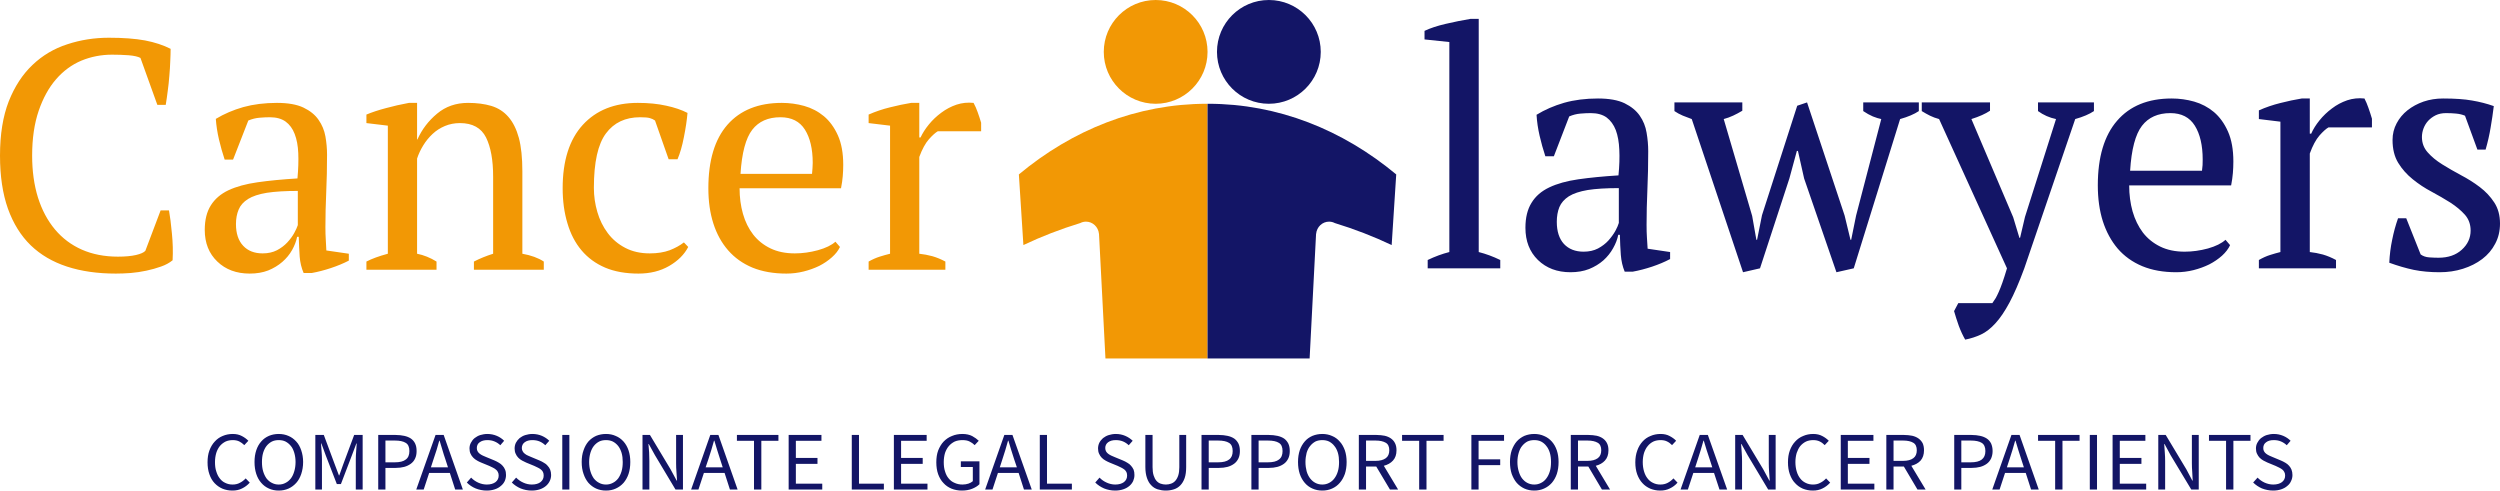
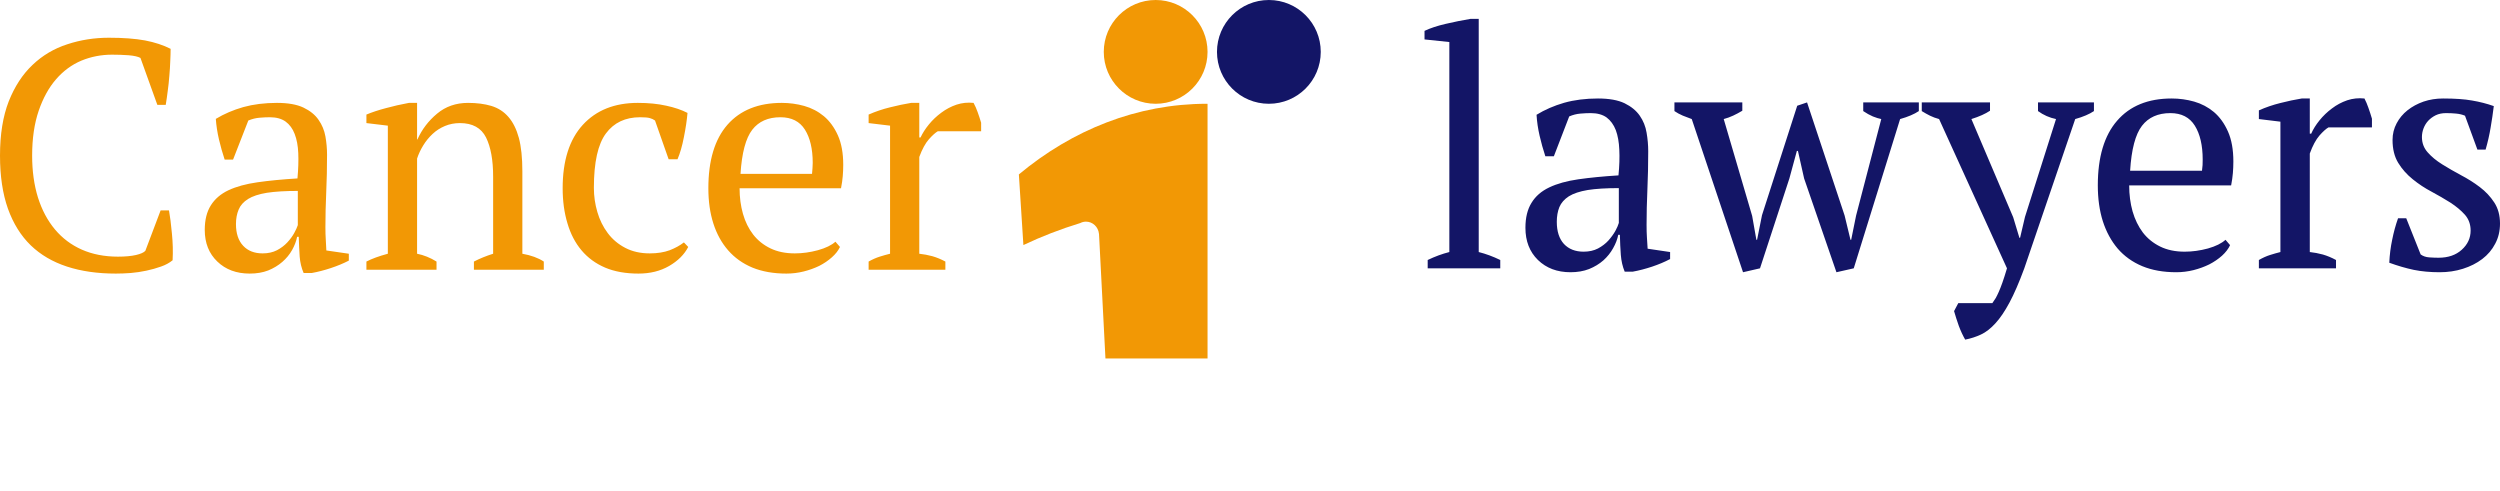
<svg xmlns="http://www.w3.org/2000/svg" width="265" height="52" viewBox="0 0 265 52" fill="none">
  <path d="M15.407 26.587L17.025 22.305H17.914C18.029 22.948 18.132 23.761 18.222 24.743C18.321 25.716 18.346 26.665 18.296 27.589C17.951 27.87 17.539 28.092 17.062 28.257C16.576 28.431 16.062 28.575 15.518 28.691C14.983 28.806 14.432 28.889 13.864 28.938C13.305 28.979 12.774 29 12.272 29C10.337 29 8.613 28.753 7.099 28.257C5.584 27.762 4.305 27.012 3.259 26.005C2.214 24.99 1.407 23.695 0.84 22.119C0.28 20.535 0 18.662 0 16.5C0 14.248 0.309 12.329 0.926 10.745C1.551 9.169 2.391 7.882 3.444 6.884C4.498 5.877 5.728 5.147 7.136 4.693C8.535 4.231 10.004 4 11.543 4C13.058 4 14.333 4.095 15.37 4.285C16.399 4.483 17.305 4.78 18.086 5.176C18.086 5.539 18.074 5.968 18.049 6.463C18.033 6.958 18 7.482 17.951 8.035C17.91 8.587 17.852 9.128 17.778 9.656C17.712 10.192 17.642 10.679 17.568 11.116H16.679L14.889 6.141C14.634 6.001 14.214 5.906 13.63 5.856C13.045 5.815 12.465 5.795 11.889 5.795C10.737 5.795 9.65 6.005 8.63 6.426C7.609 6.855 6.712 7.515 5.938 8.406C5.173 9.289 4.56 10.403 4.099 11.748C3.638 13.101 3.407 14.685 3.407 16.5C3.407 18.134 3.613 19.615 4.025 20.943C4.444 22.263 5.045 23.389 5.827 24.322C6.609 25.254 7.56 25.968 8.679 26.463C9.807 26.958 11.082 27.205 12.506 27.205C13.263 27.205 13.897 27.148 14.407 27.032C14.909 26.917 15.243 26.768 15.407 26.587ZM34.494 24.062C34.494 24.573 34.506 25.011 34.531 25.374C34.547 25.745 34.568 26.137 34.593 26.549L36.975 26.896V27.626C36.399 27.923 35.761 28.187 35.062 28.418C34.362 28.649 33.691 28.823 33.049 28.938H32.185C31.955 28.41 31.815 27.828 31.765 27.193C31.724 26.558 31.691 25.861 31.667 25.102H31.494C31.403 25.564 31.226 26.03 30.963 26.5C30.7 26.97 30.354 27.391 29.926 27.762C29.498 28.134 29 28.435 28.432 28.666C27.856 28.889 27.202 29 26.469 29C25.062 29 23.918 28.575 23.037 27.725C22.148 26.875 21.704 25.757 21.704 24.371C21.704 23.315 21.918 22.449 22.346 21.772C22.774 21.087 23.399 20.551 24.222 20.163C25.053 19.776 26.078 19.495 27.296 19.322C28.506 19.148 29.918 19.012 31.531 18.913C31.621 17.923 31.65 17.032 31.617 16.24C31.584 15.448 31.457 14.767 31.235 14.198C31.021 13.637 30.7 13.2 30.272 12.886C29.844 12.581 29.288 12.428 28.605 12.428C28.276 12.428 27.914 12.445 27.518 12.478C27.115 12.511 26.716 12.61 26.321 12.775L24.704 16.921H23.815C23.584 16.228 23.383 15.514 23.21 14.78C23.037 14.037 22.926 13.311 22.877 12.601C23.749 12.073 24.72 11.657 25.79 11.351C26.86 11.055 28.049 10.906 29.358 10.906C30.527 10.906 31.461 11.071 32.16 11.401C32.868 11.739 33.403 12.172 33.765 12.7C34.136 13.229 34.379 13.814 34.494 14.458C34.609 15.11 34.667 15.757 34.667 16.401C34.667 17.779 34.638 19.107 34.58 20.386C34.523 21.665 34.494 22.89 34.494 24.062ZM27.84 26.859C28.416 26.859 28.922 26.747 29.358 26.525C29.794 26.294 30.16 26.017 30.457 25.695C30.761 25.366 31.004 25.035 31.185 24.705C31.366 24.375 31.494 24.095 31.568 23.864V20.238C30.235 20.238 29.14 20.304 28.284 20.436C27.436 20.576 26.774 20.795 26.296 21.092C25.811 21.397 25.477 21.772 25.296 22.218C25.107 22.663 25.012 23.175 25.012 23.753C25.012 24.743 25.267 25.51 25.778 26.055C26.28 26.591 26.967 26.859 27.84 26.859ZM57.642 27.725V28.592H50.235V27.725C50.86 27.404 51.539 27.127 52.272 26.896V18.715C52.272 16.966 52.021 15.584 51.519 14.569C51.008 13.555 50.086 13.047 48.753 13.047C48.185 13.047 47.654 13.15 47.16 13.356C46.667 13.563 46.23 13.843 45.852 14.198C45.465 14.561 45.136 14.965 44.864 15.411C44.584 15.865 44.366 16.331 44.21 16.809V26.896C44.918 27.036 45.605 27.313 46.272 27.725V28.592H38.84V27.725C39.407 27.428 40.165 27.152 41.111 26.896V13.319L38.84 13.047V12.144C39.432 11.896 40.119 11.669 40.901 11.463C41.683 11.248 42.498 11.063 43.346 10.906H44.21V14.78H44.247C44.724 13.715 45.42 12.804 46.333 12.045C47.239 11.286 48.333 10.906 49.617 10.906C50.539 10.906 51.362 11.013 52.086 11.228C52.811 11.45 53.411 11.838 53.889 12.391C54.374 12.944 54.745 13.687 55 14.619C55.247 15.551 55.37 16.731 55.37 18.158V26.896C56.292 27.061 57.049 27.337 57.642 27.725ZM72.494 25.695L72.951 26.178C72.539 26.979 71.864 27.651 70.926 28.195C69.996 28.732 68.914 29 67.679 29C66.321 29 65.144 28.79 64.148 28.369C63.144 27.94 62.309 27.329 61.642 26.537C60.975 25.745 60.477 24.788 60.148 23.666C59.811 22.552 59.642 21.314 59.642 19.953C59.642 17.032 60.354 14.792 61.778 13.233C63.202 11.681 65.144 10.906 67.605 10.906C68.733 10.906 69.737 11.005 70.617 11.203C71.506 11.393 72.259 11.649 72.876 11.97C72.811 12.738 72.683 13.592 72.494 14.532C72.313 15.473 72.086 16.257 71.815 16.884H70.876L69.432 12.775C69.276 12.659 69.091 12.573 68.876 12.515C68.671 12.457 68.329 12.428 67.852 12.428C66.288 12.428 65.082 12.998 64.235 14.136C63.379 15.275 62.951 17.201 62.951 19.916C62.951 20.79 63.074 21.644 63.321 22.478C63.56 23.303 63.926 24.045 64.42 24.705C64.914 25.366 65.535 25.889 66.284 26.277C67.025 26.665 67.889 26.859 68.876 26.859C69.683 26.859 70.387 26.747 70.988 26.525C71.58 26.294 72.082 26.017 72.494 25.695ZM88.555 25.621L89.037 26.178C88.856 26.566 88.568 26.933 88.173 27.28C87.786 27.626 87.342 27.927 86.84 28.183C86.329 28.431 85.778 28.629 85.185 28.777C84.584 28.926 83.975 29 83.358 29C82 29 80.802 28.79 79.765 28.369C78.737 27.94 77.876 27.329 77.185 26.537C76.494 25.745 75.971 24.796 75.617 23.691C75.263 22.585 75.086 21.339 75.086 19.953C75.086 17.007 75.761 14.763 77.111 13.22C78.469 11.677 80.391 10.906 82.876 10.906C83.675 10.906 84.465 11.013 85.247 11.228C86.029 11.45 86.724 11.813 87.333 12.317C87.942 12.828 88.436 13.505 88.815 14.347C89.193 15.188 89.383 16.228 89.383 17.465C89.383 17.861 89.366 18.262 89.333 18.666C89.3 19.062 89.239 19.491 89.148 19.953H78.395C78.395 20.918 78.514 21.822 78.753 22.663C78.992 23.505 79.354 24.239 79.84 24.866C80.325 25.485 80.934 25.972 81.667 26.327C82.399 26.681 83.259 26.859 84.247 26.859C85.053 26.859 85.868 26.747 86.691 26.525C87.523 26.294 88.144 25.993 88.555 25.621ZM82.728 12.428C81.42 12.428 80.424 12.87 79.741 13.752C79.049 14.644 78.634 16.203 78.494 18.431H86.074C86.099 18.224 86.115 18.026 86.124 17.837C86.14 17.639 86.148 17.449 86.148 17.267C86.148 15.79 85.872 14.615 85.321 13.74C84.769 12.866 83.905 12.428 82.728 12.428ZM104 13.913H99.407C99.16 14.054 98.848 14.334 98.469 14.755C98.091 15.184 97.749 15.811 97.444 16.636V26.896C97.905 26.945 98.366 27.032 98.827 27.156C99.288 27.288 99.749 27.478 100.21 27.725V28.592H92.074V27.725C92.486 27.494 92.876 27.321 93.247 27.205C93.609 27.09 93.975 26.987 94.346 26.896V13.319L92.074 13.047V12.144C92.807 11.822 93.564 11.566 94.346 11.376C95.128 11.178 95.872 11.021 96.58 10.906H97.444V14.569H97.58C97.794 14.107 98.091 13.645 98.469 13.183C98.848 12.721 99.284 12.309 99.778 11.945C100.272 11.574 100.811 11.29 101.395 11.092C101.979 10.902 102.58 10.84 103.198 10.906C103.362 11.203 103.506 11.529 103.63 11.884C103.761 12.247 103.885 12.622 104 13.01V13.913Z" fill="#F29805" />
  <path d="M127.929 11C120.526 11 113.662 13.769 108 18.49L108.48 25.976C110.413 25.058 112.428 24.282 114.503 23.645C114.689 23.55 114.893 23.494 115.113 23.494C115.834 23.494 116.42 24.06 116.49 24.785H116.495L117.178 38H128V11.002C127.976 11.002 127.952 11 127.929 11Z" fill="#F29805" />
-   <path d="M128.071 11C135.471 11 142.335 13.769 148 18.49L147.517 25.976C145.586 25.058 143.57 24.282 141.493 23.645C141.309 23.55 141.103 23.494 140.883 23.494C140.164 23.494 139.577 24.06 139.509 24.785H139.503L138.82 38H128V11.002C128.023 11.002 128.047 11 128.071 11Z" fill="#131566" />
  <path d="M128 5.5C128 8.537 125.537 11 122.5 11C119.464 11 117 8.537 117 5.5C117.001 2.462 119.464 0 122.5 0C125.537 0 128 2.462 128 5.5Z" fill="#F29805" />
  <path d="M140 5.5C140 8.537 137.538 11 134.5 11C131.462 11 129 8.537 129 5.5C129 2.462 131.462 0 134.5 0C137.538 0 140 2.462 140 5.5Z" fill="#131566" />
  <path d="M159.028 27.56V28.442H151.335V27.56C152.104 27.19 152.869 26.909 153.63 26.716V4.456L151 4.179V3.272C151.596 2.987 152.344 2.739 153.246 2.529C154.147 2.319 155.024 2.143 155.876 2H156.745V26.716C157.506 26.909 158.267 27.19 159.028 27.56ZM174.537 23.831C174.537 24.352 174.549 24.797 174.574 25.166C174.599 25.544 174.624 25.943 174.649 26.363L177.031 26.716V27.459C176.46 27.761 175.823 28.03 175.12 28.265C174.409 28.5 173.731 28.677 173.085 28.794H172.217C171.993 28.257 171.857 27.665 171.807 27.018C171.758 26.372 171.725 25.662 171.708 24.889H171.534C171.443 25.36 171.261 25.834 170.988 26.313C170.724 26.791 170.38 27.22 169.959 27.598C169.529 27.976 169.024 28.282 168.445 28.517C167.866 28.744 167.208 28.857 166.472 28.857C165.066 28.857 163.916 28.425 163.023 27.56C162.138 26.695 161.695 25.557 161.695 24.146C161.695 23.071 161.91 22.189 162.34 21.501C162.762 20.803 163.391 20.258 164.226 19.863C165.054 19.468 166.079 19.183 167.303 19.006C168.528 18.83 169.946 18.691 171.559 18.591C171.658 17.583 171.687 16.676 171.646 15.87C171.613 15.063 171.489 14.37 171.274 13.791C171.05 13.22 170.728 12.775 170.306 12.456C169.876 12.145 169.313 11.99 168.619 11.99C168.296 11.99 167.932 12.006 167.527 12.04C167.121 12.074 166.724 12.174 166.336 12.342L164.71 16.562H163.805C163.573 15.857 163.37 15.13 163.197 14.383C163.023 13.627 162.915 12.888 162.874 12.166C163.751 11.629 164.727 11.204 165.802 10.894C166.877 10.591 168.073 10.44 169.388 10.44C170.562 10.44 171.501 10.608 172.204 10.944C172.907 11.288 173.445 11.729 173.817 12.267C174.19 12.804 174.429 13.4 174.537 14.056C174.653 14.719 174.711 15.378 174.711 16.033C174.711 17.436 174.682 18.788 174.624 20.09C174.566 21.391 174.537 22.639 174.537 23.831ZM167.862 26.678C168.441 26.678 168.95 26.565 169.388 26.338C169.826 26.103 170.194 25.821 170.492 25.494C170.79 25.158 171.034 24.822 171.224 24.486C171.406 24.15 171.53 23.865 171.596 23.63V19.939C170.256 19.939 169.16 20.006 168.308 20.14C167.456 20.283 166.786 20.505 166.298 20.808C165.819 21.118 165.484 21.501 165.293 21.954C165.111 22.408 165.02 22.928 165.02 23.516C165.02 24.524 165.273 25.305 165.777 25.859C166.29 26.405 166.985 26.678 167.862 26.678ZM186.56 28.442L184.761 28.857L179.326 12.62C179.004 12.502 178.685 12.38 178.371 12.254C178.057 12.12 177.763 11.96 177.49 11.775V10.856H184.686V11.738C184.364 11.931 184.041 12.103 183.719 12.254C183.396 12.405 183.061 12.527 182.714 12.62L185.729 22.886L186.175 25.418H186.25L186.771 22.811L190.505 11.209L191.548 10.856L195.53 22.849L196.151 25.418H196.225L196.746 22.849L199.414 12.62C199.158 12.569 198.86 12.477 198.521 12.342C198.19 12.2 197.851 12.011 197.503 11.775V10.856H203.397V11.775C202.909 12.103 202.247 12.384 201.412 12.62L196.498 28.442L194.662 28.857L191.237 18.918L190.58 15.996H190.468L189.674 18.918L186.56 28.442ZM212.74 28.442L205.543 12.62C205.196 12.527 204.877 12.409 204.588 12.267C204.298 12.124 204.005 11.96 203.707 11.775V10.856H210.941V11.738C210.453 12.065 209.795 12.359 208.968 12.62L213.397 23.025L214.055 25.204H214.129L214.65 22.987L217.938 12.62C217.244 12.477 216.607 12.195 216.028 11.775V10.856H221.958V11.775C221.47 12.103 220.809 12.384 219.973 12.62L214.576 28.442C214.022 29.945 213.497 31.159 213 32.082C212.504 33.006 212.008 33.737 211.511 34.274C211.015 34.82 210.506 35.215 209.985 35.458C209.464 35.702 208.906 35.882 208.31 36C208.054 35.555 207.826 35.064 207.628 34.526C207.438 33.989 207.272 33.472 207.131 32.977L207.578 32.133H211.189C211.321 31.948 211.441 31.767 211.549 31.591C211.648 31.415 211.755 31.196 211.871 30.936C211.987 30.676 212.115 30.348 212.256 29.953C212.396 29.559 212.558 29.055 212.74 28.442ZM235.904 25.418L236.388 25.985C236.206 26.38 235.921 26.754 235.532 27.106C235.135 27.459 234.684 27.766 234.18 28.026C233.667 28.278 233.113 28.479 232.517 28.631C231.913 28.782 231.301 28.857 230.681 28.857C229.316 28.857 228.117 28.643 227.083 28.215C226.04 27.778 225.172 27.157 224.477 26.351C223.791 25.544 223.265 24.578 222.901 23.453C222.546 22.328 222.368 21.06 222.368 19.649C222.368 16.651 223.05 14.366 224.415 12.796C225.772 11.225 227.699 10.44 230.197 10.44C231.008 10.44 231.802 10.549 232.579 10.768C233.365 10.994 234.064 11.364 234.676 11.876C235.288 12.397 235.785 13.086 236.165 13.942C236.546 14.799 236.736 15.857 236.736 17.117C236.736 17.52 236.719 17.927 236.686 18.339C236.653 18.742 236.591 19.178 236.5 19.649H225.693C225.693 20.631 225.813 21.551 226.053 22.408C226.301 23.264 226.665 24.012 227.145 24.65C227.633 25.28 228.245 25.775 228.981 26.136C229.717 26.497 230.582 26.678 231.574 26.678C232.385 26.678 233.208 26.565 234.043 26.338C234.87 26.103 235.491 25.796 235.904 25.418ZM230.061 11.99C228.745 11.99 227.74 12.439 227.046 13.338C226.351 14.245 225.933 15.832 225.792 18.099H233.411C233.435 17.889 233.456 17.688 233.473 17.495C233.481 17.293 233.485 17.1 233.485 16.915C233.485 15.412 233.208 14.215 232.654 13.325C232.099 12.435 231.235 11.99 230.061 11.99ZM251.426 13.501H246.823C246.567 13.644 246.248 13.93 245.868 14.358C245.487 14.795 245.144 15.433 244.838 16.273V26.716C245.301 26.766 245.764 26.854 246.227 26.98C246.691 27.115 247.154 27.308 247.617 27.56V28.442H239.441V27.56C239.854 27.325 240.247 27.148 240.619 27.031C240.992 26.913 241.36 26.808 241.724 26.716V12.897L239.441 12.62V11.7C240.177 11.372 240.938 11.112 241.724 10.919C242.509 10.717 243.262 10.558 243.982 10.44H244.838V14.169H244.987C245.194 13.699 245.487 13.228 245.868 12.758C246.248 12.288 246.687 11.868 247.183 11.498C247.679 11.12 248.221 10.831 248.808 10.629C249.396 10.436 250.003 10.373 250.632 10.44C250.789 10.742 250.93 11.074 251.054 11.435C251.186 11.805 251.31 12.187 251.426 12.582V13.501ZM261.886 24.436C261.886 23.781 261.683 23.222 261.278 22.76C260.872 22.307 260.36 21.878 259.739 21.475C259.111 21.081 258.445 20.694 257.742 20.316C257.039 19.947 256.377 19.51 255.756 19.006C255.128 18.502 254.611 17.919 254.205 17.255C253.808 16.6 253.61 15.794 253.61 14.837C253.61 14.198 253.755 13.611 254.044 13.073C254.325 12.536 254.71 12.074 255.198 11.687C255.686 11.301 256.253 10.994 256.898 10.768C257.543 10.549 258.234 10.44 258.97 10.44C260.219 10.44 261.241 10.511 262.035 10.654C262.837 10.789 263.606 10.986 264.342 11.246C264.251 11.994 264.14 12.75 264.007 13.514C263.883 14.278 263.705 15.059 263.474 15.857H262.605L261.29 12.267C261.017 12.149 260.707 12.074 260.36 12.04C260.012 12.006 259.652 11.99 259.28 11.99C258.867 11.99 258.503 12.065 258.188 12.216C257.882 12.367 257.618 12.561 257.394 12.796C257.179 13.031 257.014 13.3 256.898 13.602C256.782 13.904 256.724 14.211 256.724 14.522C256.724 15.152 256.927 15.693 257.332 16.147C257.737 16.609 258.25 17.033 258.871 17.419C259.491 17.805 260.153 18.188 260.856 18.565C261.567 18.935 262.233 19.355 262.854 19.825C263.474 20.295 263.987 20.841 264.392 21.463C264.797 22.084 265 22.828 265 23.692C265 24.49 264.83 25.204 264.491 25.834C264.16 26.472 263.701 27.014 263.114 27.459C262.527 27.904 261.844 28.248 261.067 28.492C260.298 28.736 259.475 28.857 258.598 28.857C257.605 28.857 256.691 28.773 255.856 28.605C255.029 28.429 254.164 28.177 253.263 27.85C253.304 27.001 253.407 26.187 253.573 25.406C253.73 24.616 253.937 23.86 254.193 23.138H255.062L256.588 26.968C256.836 27.152 257.142 27.258 257.506 27.283C257.862 27.308 258.188 27.32 258.486 27.32C259.503 27.32 260.322 27.039 260.943 26.477C261.571 25.914 261.886 25.233 261.886 24.436Z" fill="#131566" />
-   <path d="M22 49.006C22 49.468 22.062 49.894 22.197 50.272C22.32 50.639 22.505 50.959 22.739 51.207C22.986 51.468 23.257 51.657 23.578 51.799C23.898 51.929 24.255 52 24.637 52C25.02 52 25.364 51.929 25.66 51.775C25.956 51.633 26.227 51.432 26.474 51.16L26.042 50.71C25.845 50.923 25.636 51.077 25.414 51.183C25.204 51.302 24.945 51.361 24.65 51.361C24.366 51.361 24.108 51.302 23.873 51.183C23.639 51.077 23.454 50.923 23.294 50.71C23.134 50.509 23.011 50.26 22.924 49.965C22.826 49.681 22.789 49.349 22.789 48.982C22.789 48.627 22.838 48.308 22.924 48.012C23.011 47.728 23.146 47.479 23.306 47.278C23.479 47.077 23.676 46.923 23.91 46.805C24.144 46.698 24.403 46.651 24.687 46.651C24.945 46.651 25.167 46.698 25.364 46.793C25.549 46.888 25.734 47.018 25.895 47.183L26.326 46.722C26.141 46.532 25.919 46.367 25.648 46.225C25.364 46.071 25.044 46 24.674 46C24.292 46 23.935 46.071 23.602 46.213C23.282 46.343 22.998 46.544 22.764 46.805C22.518 47.065 22.333 47.385 22.197 47.752C22.062 48.118 22 48.532 22 49.006ZM29.543 52C29.924 52 30.27 51.929 30.59 51.787C30.898 51.645 31.169 51.444 31.404 51.183C31.638 50.923 31.81 50.603 31.933 50.237C32.057 49.858 32.131 49.444 32.131 48.97C32.131 48.521 32.057 48.106 31.933 47.74C31.81 47.373 31.638 47.053 31.404 46.805C31.169 46.544 30.898 46.343 30.59 46.213C30.27 46.071 29.924 46 29.543 46C29.16 46 28.815 46.071 28.507 46.201C28.187 46.343 27.916 46.532 27.694 46.793C27.46 47.053 27.287 47.361 27.164 47.728C27.041 48.095 26.979 48.509 26.979 48.97C26.979 49.444 27.041 49.858 27.164 50.237C27.287 50.603 27.46 50.923 27.694 51.183C27.916 51.444 28.187 51.645 28.507 51.787C28.815 51.929 29.16 52 29.543 52ZM29.543 51.361C29.271 51.361 29.037 51.302 28.815 51.183C28.593 51.077 28.409 50.911 28.248 50.71C28.101 50.497 27.977 50.248 27.891 49.953C27.805 49.669 27.768 49.337 27.768 48.97C27.768 48.615 27.805 48.296 27.891 48C27.977 47.716 28.101 47.468 28.248 47.278C28.409 47.077 28.593 46.923 28.815 46.805C29.037 46.698 29.271 46.651 29.543 46.651C29.814 46.651 30.06 46.698 30.27 46.805C30.491 46.923 30.676 47.077 30.837 47.278C30.997 47.468 31.108 47.716 31.194 48C31.28 48.296 31.329 48.615 31.329 48.97C31.329 49.337 31.28 49.669 31.194 49.953C31.108 50.248 30.997 50.497 30.837 50.71C30.676 50.911 30.491 51.077 30.27 51.183C30.06 51.302 29.814 51.361 29.543 51.361ZM33.425 46.106V51.894H34.127V48.71C34.127 48.45 34.115 48.166 34.09 47.858C34.066 47.538 34.041 47.254 34.029 47.006H34.066L34.534 48.284L35.705 51.314H36.136L37.294 48.284L37.775 47.006H37.812C37.788 47.254 37.775 47.538 37.751 47.858C37.726 48.166 37.714 48.45 37.714 48.71V51.894H38.441V46.106H37.541L36.383 49.219L35.964 50.391H35.926L35.483 49.219L34.324 46.106H33.425ZM40.092 46.106V51.894H40.856V49.598H41.941C42.273 49.598 42.569 49.562 42.84 49.491C43.112 49.42 43.346 49.302 43.543 49.16C43.74 49.018 43.9 48.828 43.999 48.604C44.11 48.379 44.159 48.118 44.159 47.811C44.159 47.491 44.11 47.231 43.999 47.006C43.9 46.793 43.74 46.615 43.555 46.485C43.358 46.355 43.124 46.26 42.853 46.201C42.569 46.142 42.273 46.106 41.941 46.106H40.092ZM41.855 49.006H40.856V46.698H41.855C42.372 46.698 42.754 46.781 43.013 46.947C43.272 47.101 43.395 47.396 43.395 47.811C43.395 48.225 43.272 48.521 43.013 48.71C42.767 48.911 42.372 49.006 41.855 49.006ZM47.487 49.538H45.675L45.959 48.663C46.069 48.331 46.18 48.012 46.279 47.692C46.377 47.373 46.464 47.041 46.562 46.71H46.599C46.698 47.041 46.797 47.373 46.895 47.692C46.981 48.012 47.092 48.331 47.203 48.663L47.487 49.538ZM47.684 50.13L48.251 51.894H49.064L47.031 46.106H46.168L44.122 51.894H44.911L45.49 50.13H47.684ZM49.939 50.627L49.483 51.148C49.742 51.408 50.05 51.621 50.42 51.775C50.777 51.917 51.172 52 51.591 52C51.911 52 52.195 51.953 52.441 51.87C52.7 51.787 52.909 51.669 53.082 51.515C53.267 51.373 53.402 51.195 53.501 50.994C53.587 50.793 53.637 50.58 53.637 50.355C53.637 50.142 53.612 49.953 53.538 49.787C53.476 49.633 53.39 49.491 53.279 49.373C53.168 49.243 53.033 49.136 52.885 49.053C52.737 48.959 52.564 48.876 52.404 48.805L51.541 48.45C51.418 48.402 51.307 48.355 51.184 48.296C51.073 48.248 50.962 48.178 50.864 48.106C50.765 48.035 50.691 47.953 50.629 47.846C50.568 47.752 50.543 47.633 50.543 47.491C50.543 47.231 50.642 47.018 50.851 46.876C51.061 46.722 51.332 46.651 51.665 46.651C51.948 46.651 52.195 46.698 52.416 46.793C52.651 46.888 52.848 47.018 53.033 47.195L53.439 46.722C53.23 46.509 52.971 46.331 52.663 46.201C52.355 46.071 52.022 46 51.665 46C51.394 46 51.135 46.047 50.901 46.118C50.679 46.189 50.481 46.308 50.309 46.438C50.136 46.58 50.013 46.746 49.915 46.935C49.816 47.112 49.767 47.325 49.767 47.538C49.767 47.752 49.804 47.941 49.878 48.095C49.952 48.26 50.05 48.402 50.173 48.521C50.284 48.639 50.42 48.734 50.568 48.817C50.703 48.899 50.851 48.97 50.999 49.03L51.862 49.385C51.997 49.456 52.133 49.515 52.256 49.574C52.38 49.633 52.478 49.704 52.564 49.775C52.663 49.846 52.725 49.929 52.774 50.035C52.836 50.142 52.86 50.26 52.86 50.414C52.86 50.698 52.749 50.923 52.527 51.101C52.306 51.266 51.997 51.361 51.603 51.361C51.283 51.361 50.987 51.29 50.691 51.16C50.408 51.03 50.149 50.852 49.939 50.627ZM54.709 50.627L54.253 51.148C54.512 51.408 54.832 51.621 55.189 51.775C55.547 51.917 55.941 52 56.36 52C56.681 52 56.964 51.953 57.223 51.87C57.469 51.787 57.679 51.669 57.864 51.515C58.036 51.373 58.172 51.195 58.27 50.994C58.369 50.793 58.418 50.58 58.418 50.355C58.418 50.142 58.381 49.953 58.32 49.787C58.258 49.633 58.16 49.491 58.049 49.373C57.95 49.243 57.815 49.136 57.654 49.053C57.506 48.959 57.346 48.876 57.174 48.805L56.323 48.45C56.2 48.402 56.077 48.355 55.966 48.296C55.843 48.248 55.732 48.178 55.645 48.106C55.547 48.035 55.461 47.953 55.411 47.846C55.35 47.752 55.313 47.633 55.313 47.491C55.313 47.231 55.424 47.018 55.621 46.876C55.83 46.722 56.101 46.651 56.434 46.651C56.718 46.651 56.977 46.698 57.198 46.793C57.42 46.888 57.617 47.018 57.802 47.195L58.221 46.722C58.012 46.509 57.741 46.331 57.445 46.201C57.137 46.071 56.804 46 56.434 46C56.163 46 55.917 46.047 55.682 46.118C55.448 46.189 55.251 46.308 55.078 46.438C54.918 46.58 54.783 46.746 54.684 46.935C54.598 47.112 54.549 47.325 54.549 47.538C54.549 47.752 54.586 47.941 54.66 48.095C54.733 48.26 54.82 48.402 54.943 48.521C55.054 48.639 55.189 48.734 55.337 48.817C55.485 48.899 55.633 48.97 55.769 49.03L56.631 49.385C56.767 49.456 56.903 49.515 57.026 49.574C57.149 49.633 57.26 49.704 57.346 49.775C57.432 49.846 57.506 49.929 57.556 50.035C57.605 50.142 57.63 50.26 57.63 50.414C57.63 50.698 57.519 50.923 57.297 51.101C57.087 51.266 56.767 51.361 56.373 51.361C56.065 51.361 55.756 51.29 55.473 51.16C55.177 51.03 54.931 50.852 54.709 50.627ZM59.602 46.106V51.894H60.353V46.106H59.602ZM64.236 52C64.618 52 64.963 51.929 65.271 51.787C65.591 51.645 65.862 51.444 66.097 51.183C66.318 50.923 66.503 50.603 66.626 50.237C66.75 49.858 66.811 49.444 66.811 48.97C66.811 48.521 66.75 48.106 66.626 47.74C66.503 47.373 66.318 47.053 66.097 46.805C65.862 46.544 65.591 46.343 65.271 46.213C64.963 46.071 64.618 46 64.236 46C63.853 46 63.508 46.071 63.188 46.201C62.88 46.343 62.609 46.532 62.374 46.793C62.153 47.053 61.98 47.361 61.857 47.728C61.721 48.095 61.66 48.509 61.66 48.97C61.66 49.444 61.721 49.858 61.857 50.237C61.98 50.603 62.153 50.923 62.374 51.183C62.609 51.444 62.88 51.645 63.188 51.787C63.508 51.929 63.853 52 64.236 52ZM64.236 51.361C63.964 51.361 63.718 51.302 63.508 51.183C63.286 51.077 63.102 50.911 62.941 50.71C62.794 50.497 62.67 50.248 62.584 49.953C62.498 49.669 62.449 49.337 62.449 48.97C62.449 48.615 62.498 48.296 62.584 48C62.67 47.716 62.794 47.468 62.941 47.278C63.102 47.077 63.286 46.923 63.508 46.805C63.718 46.698 63.964 46.651 64.236 46.651C64.507 46.651 64.741 46.698 64.963 46.805C65.184 46.923 65.369 47.077 65.53 47.278C65.677 47.468 65.801 47.716 65.887 48C65.973 48.296 66.01 48.615 66.01 48.97C66.01 49.337 65.973 49.669 65.887 49.953C65.801 50.248 65.677 50.497 65.53 50.71C65.369 50.911 65.184 51.077 64.963 51.183C64.741 51.302 64.507 51.361 64.236 51.361ZM68.105 46.106V51.894H68.832V48.864C68.832 48.568 68.82 48.26 68.808 47.953C68.783 47.657 68.758 47.361 68.734 47.065H68.771L69.424 48.248L71.605 51.894H72.394V46.106H71.667V49.101C71.667 49.408 71.679 49.716 71.704 50.024C71.729 50.343 71.741 50.651 71.766 50.947H71.729L71.076 49.74L68.894 46.106H68.105ZM76.609 49.538H74.797L75.093 48.663C75.192 48.331 75.303 48.012 75.401 47.692C75.5 47.373 75.586 47.041 75.685 46.71H75.722C75.82 47.041 75.919 47.373 76.018 47.692C76.116 48.012 76.215 48.331 76.326 48.663L76.609 49.538ZM76.806 50.13L77.373 51.894H78.187L76.153 46.106H75.29L73.257 51.894H74.033L74.613 50.13H76.806ZM79.924 46.722V51.894H80.701V46.722H82.513V46.106H78.113V46.722H79.924ZM83.597 46.106V51.894H87.159V51.266H84.361V49.172H86.653V48.544H84.361V46.722H87.073V46.106H83.597ZM90.289 46.106V51.894H93.691V51.266H91.053V46.106H90.289ZM94.751 46.106V51.894H98.312V51.266H95.515V49.172H97.807V48.544H95.515V46.722H98.226V46.106H94.751ZM99.249 49.006C99.249 49.468 99.311 49.894 99.446 50.272C99.582 50.639 99.767 50.959 100.013 51.207C100.247 51.468 100.531 51.657 100.863 51.799C101.196 51.929 101.554 52 101.948 52C102.355 52 102.724 51.941 103.045 51.811C103.365 51.681 103.624 51.527 103.821 51.325V48.899H101.849V49.503H103.119V51.006C102.996 51.112 102.835 51.207 102.65 51.266C102.453 51.325 102.256 51.361 102.034 51.361C101.714 51.361 101.43 51.302 101.184 51.183C100.925 51.077 100.728 50.923 100.555 50.71C100.383 50.509 100.26 50.26 100.173 49.965C100.075 49.681 100.038 49.349 100.038 48.982C100.038 48.627 100.087 48.308 100.173 48.012C100.272 47.728 100.407 47.479 100.58 47.278C100.753 47.077 100.962 46.923 101.196 46.805C101.443 46.698 101.726 46.651 102.022 46.651C102.33 46.651 102.589 46.698 102.786 46.805C102.983 46.899 103.156 47.03 103.316 47.183L103.747 46.722C103.562 46.544 103.341 46.379 103.057 46.225C102.786 46.083 102.429 46 102.022 46C101.615 46 101.245 46.071 100.913 46.213C100.568 46.343 100.284 46.544 100.025 46.805C99.779 47.065 99.594 47.385 99.446 47.752C99.311 48.118 99.249 48.532 99.249 49.006ZM107.79 49.538H105.978L106.261 48.663C106.372 48.331 106.471 48.012 106.57 47.692C106.668 47.373 106.767 47.041 106.853 46.71H106.89C106.989 47.041 107.087 47.373 107.186 47.692C107.284 48.012 107.395 48.331 107.494 48.663L107.79 49.538ZM107.975 50.13L108.541 51.894H109.367L107.321 46.106H106.459L104.425 51.894H105.202L105.781 50.13H107.975ZM110.218 46.106V51.894H113.619V51.266H110.982V46.106H110.218ZM116.552 50.627L116.096 51.148C116.355 51.408 116.676 51.621 117.033 51.775C117.39 51.917 117.785 52 118.204 52C118.524 52 118.808 51.953 119.054 51.87C119.313 51.787 119.522 51.669 119.707 51.515C119.88 51.373 120.015 51.195 120.114 50.994C120.2 50.793 120.25 50.58 120.25 50.355C120.25 50.142 120.225 49.953 120.163 49.787C120.089 49.633 120.003 49.491 119.892 49.373C119.781 49.243 119.658 49.136 119.498 49.053C119.35 48.959 119.19 48.876 119.017 48.805L118.154 48.45C118.044 48.402 117.92 48.355 117.797 48.296C117.686 48.248 117.575 48.178 117.477 48.106C117.378 48.035 117.304 47.953 117.242 47.846C117.193 47.752 117.156 47.633 117.156 47.491C117.156 47.231 117.267 47.018 117.464 46.876C117.674 46.722 117.945 46.651 118.278 46.651C118.561 46.651 118.808 46.698 119.042 46.793C119.264 46.888 119.461 47.018 119.646 47.195L120.065 46.722C119.843 46.509 119.584 46.331 119.276 46.201C118.98 46.071 118.635 46 118.278 46C118.007 46 117.748 46.047 117.526 46.118C117.292 46.189 117.095 46.308 116.922 46.438C116.762 46.58 116.626 46.746 116.528 46.935C116.441 47.112 116.392 47.325 116.392 47.538C116.392 47.752 116.429 47.941 116.503 48.095C116.577 48.26 116.663 48.402 116.786 48.521C116.897 48.639 117.033 48.734 117.181 48.817C117.329 48.899 117.464 48.97 117.612 49.03L118.475 49.385C118.61 49.456 118.746 49.515 118.869 49.574C118.993 49.633 119.091 49.704 119.19 49.775C119.276 49.846 119.338 49.929 119.399 50.035C119.449 50.142 119.473 50.26 119.473 50.414C119.473 50.698 119.362 50.923 119.14 51.101C118.919 51.266 118.61 51.361 118.216 51.361C117.908 51.361 117.6 51.29 117.316 51.16C117.021 51.03 116.762 50.852 116.552 50.627ZM121.408 46.106V49.503C121.408 49.965 121.47 50.355 121.581 50.675C121.692 50.994 121.839 51.254 122.037 51.444C122.221 51.645 122.456 51.787 122.714 51.87C122.986 51.953 123.269 52 123.577 52C123.885 52 124.169 51.953 124.428 51.87C124.699 51.787 124.921 51.645 125.118 51.444C125.303 51.254 125.463 50.994 125.574 50.675C125.685 50.355 125.734 49.965 125.734 49.503V46.106H125.007V49.527C125.007 49.87 124.97 50.154 124.896 50.391C124.822 50.627 124.711 50.817 124.588 50.959C124.465 51.101 124.304 51.207 124.132 51.266C123.972 51.325 123.774 51.361 123.577 51.361C123.38 51.361 123.195 51.325 123.023 51.266C122.85 51.207 122.702 51.101 122.579 50.959C122.456 50.817 122.357 50.627 122.283 50.391C122.209 50.154 122.172 49.87 122.172 49.527V46.106H121.408ZM127.361 46.106V51.894H128.125V49.598H129.209C129.542 49.598 129.838 49.562 130.109 49.491C130.38 49.42 130.614 49.302 130.812 49.16C131.009 49.018 131.157 48.828 131.268 48.604C131.378 48.379 131.428 48.118 131.428 47.811C131.428 47.491 131.378 47.231 131.268 47.006C131.157 46.793 131.009 46.615 130.824 46.485C130.627 46.355 130.393 46.26 130.121 46.201C129.838 46.142 129.542 46.106 129.209 46.106H127.361ZM129.111 49.006H128.125V46.698H129.111C129.641 46.698 130.023 46.781 130.282 46.947C130.54 47.101 130.664 47.396 130.664 47.811C130.664 48.225 130.54 48.521 130.282 48.71C130.035 48.911 129.641 49.006 129.111 49.006ZM132.648 46.106V51.894H133.412V49.598H134.497C134.829 49.598 135.125 49.562 135.396 49.491C135.667 49.42 135.902 49.302 136.099 49.16C136.296 49.018 136.444 48.828 136.555 48.604C136.666 48.379 136.715 48.118 136.715 47.811C136.715 47.491 136.666 47.231 136.555 47.006C136.444 46.793 136.296 46.615 136.111 46.485C135.914 46.355 135.68 46.26 135.409 46.201C135.125 46.142 134.829 46.106 134.497 46.106H132.648ZM134.398 49.006H133.412V46.698H134.398C134.928 46.698 135.31 46.781 135.569 46.947C135.828 47.101 135.951 47.396 135.951 47.811C135.951 48.225 135.828 48.521 135.569 48.71C135.322 48.911 134.928 49.006 134.398 49.006ZM140.166 52C140.535 52 140.893 51.929 141.201 51.787C141.521 51.645 141.793 51.444 142.014 51.183C142.249 50.923 142.421 50.603 142.557 50.237C142.68 49.858 142.742 49.444 142.742 48.97C142.742 48.521 142.68 48.106 142.557 47.74C142.421 47.373 142.249 47.053 142.014 46.805C141.793 46.544 141.521 46.343 141.201 46.213C140.893 46.071 140.535 46 140.166 46C139.784 46 139.439 46.071 139.118 46.201C138.798 46.343 138.527 46.532 138.305 46.793C138.083 47.053 137.898 47.361 137.775 47.728C137.652 48.095 137.59 48.509 137.59 48.97C137.59 49.444 137.652 49.858 137.775 50.237C137.898 50.603 138.083 50.923 138.305 51.183C138.527 51.444 138.798 51.645 139.118 51.787C139.439 51.929 139.784 52 140.166 52ZM140.166 51.361C139.895 51.361 139.648 51.302 139.426 51.183C139.217 51.077 139.032 50.911 138.872 50.71C138.711 50.497 138.588 50.248 138.502 49.953C138.428 49.669 138.379 49.337 138.379 48.97C138.379 48.615 138.428 48.296 138.502 48C138.588 47.716 138.711 47.468 138.872 47.278C139.032 47.077 139.217 46.923 139.426 46.805C139.648 46.698 139.895 46.651 140.166 46.651C140.425 46.651 140.671 46.698 140.893 46.805C141.102 46.923 141.3 47.077 141.447 47.278C141.608 47.468 141.731 47.716 141.817 48C141.903 48.296 141.94 48.615 141.94 48.97C141.94 49.337 141.903 49.669 141.817 49.953C141.731 50.248 141.608 50.497 141.447 50.71C141.3 50.911 141.102 51.077 140.893 51.183C140.671 51.302 140.425 51.361 140.166 51.361ZM144.8 48.852V46.698H145.81C146.279 46.698 146.636 46.781 146.895 46.935C147.141 47.077 147.265 47.349 147.265 47.728C147.265 48.106 147.141 48.391 146.895 48.568C146.636 48.757 146.279 48.852 145.81 48.852H144.8ZM147.338 51.894H148.201L146.685 49.373C147.092 49.266 147.412 49.089 147.659 48.817C147.905 48.544 148.029 48.189 148.029 47.728C148.029 47.432 147.979 47.183 147.868 46.97C147.77 46.769 147.622 46.604 147.437 46.473C147.252 46.343 147.03 46.248 146.772 46.189C146.513 46.142 146.229 46.106 145.921 46.106H144.036V51.894H144.8V49.456H145.884L147.338 51.894ZM150.432 46.722V51.894H151.208V46.722H153.02V46.106H148.62V46.722H150.432ZM155.966 46.106V51.894H156.73V49.302H159.022V48.686H156.73V46.722H159.429V46.106H155.966ZM162.633 52C163.003 52 163.36 51.929 163.668 51.787C163.989 51.645 164.26 51.444 164.494 51.183C164.716 50.923 164.901 50.603 165.024 50.237C165.147 49.858 165.209 49.444 165.209 48.97C165.209 48.521 165.147 48.106 165.024 47.74C164.901 47.373 164.716 47.053 164.494 46.805C164.26 46.544 163.989 46.343 163.668 46.213C163.36 46.071 163.003 46 162.633 46C162.251 46 161.906 46.071 161.585 46.201C161.277 46.343 161.006 46.532 160.772 46.793C160.55 47.053 160.378 47.361 160.242 47.728C160.119 48.095 160.057 48.509 160.057 48.97C160.057 49.444 160.119 49.858 160.242 50.237C160.378 50.603 160.55 50.923 160.772 51.183C161.006 51.444 161.277 51.645 161.585 51.787C161.906 51.929 162.251 52 162.633 52ZM162.633 51.361C162.362 51.361 162.115 51.302 161.894 51.183C161.684 51.077 161.499 50.911 161.339 50.71C161.179 50.497 161.068 50.248 160.982 49.953C160.895 49.669 160.846 49.337 160.846 48.97C160.846 48.615 160.895 48.296 160.982 48C161.068 47.716 161.179 47.468 161.339 47.278C161.499 47.077 161.684 46.923 161.894 46.805C162.115 46.698 162.362 46.651 162.633 46.651C162.904 46.651 163.138 46.698 163.36 46.805C163.582 46.923 163.767 47.077 163.915 47.278C164.075 47.468 164.198 47.716 164.284 48C164.371 48.296 164.408 48.615 164.408 48.97C164.408 49.337 164.371 49.669 164.284 49.953C164.198 50.248 164.075 50.497 163.915 50.71C163.767 50.911 163.582 51.077 163.36 51.183C163.138 51.302 162.904 51.361 162.633 51.361ZM167.267 48.852V46.698H168.278C168.746 46.698 169.103 46.781 169.362 46.935C169.609 47.077 169.732 47.349 169.732 47.728C169.732 48.106 169.609 48.391 169.362 48.568C169.103 48.757 168.746 48.852 168.278 48.852H167.267ZM169.806 51.894H170.668L169.153 49.373C169.559 49.266 169.88 49.089 170.126 48.817C170.373 48.544 170.496 48.189 170.496 47.728C170.496 47.432 170.447 47.183 170.336 46.97C170.237 46.769 170.089 46.604 169.904 46.473C169.719 46.343 169.498 46.248 169.239 46.189C168.98 46.142 168.697 46.106 168.388 46.106H166.503V51.894H167.267V49.456H168.364L169.806 51.894ZM173.343 49.006C173.343 49.468 173.404 49.894 173.54 50.272C173.676 50.639 173.86 50.959 174.095 51.207C174.329 51.468 174.612 51.657 174.933 51.799C175.253 51.929 175.598 52 175.98 52C176.362 52 176.707 51.929 177.003 51.775C177.311 51.633 177.582 51.432 177.817 51.16L177.385 50.71C177.188 50.923 176.979 51.077 176.769 51.183C176.547 51.302 176.288 51.361 175.993 51.361C175.709 51.361 175.45 51.302 175.216 51.183C174.994 51.077 174.797 50.923 174.637 50.71C174.477 50.509 174.353 50.26 174.267 49.965C174.181 49.681 174.132 49.349 174.132 48.982C174.132 48.627 174.181 48.308 174.267 48.012C174.366 47.728 174.489 47.479 174.662 47.278C174.822 47.077 175.019 46.923 175.253 46.805C175.487 46.698 175.746 46.651 176.03 46.651C176.288 46.651 176.523 46.698 176.707 46.793C176.905 46.888 177.077 47.018 177.237 47.183L177.669 46.722C177.496 46.532 177.262 46.367 176.991 46.225C176.72 46.071 176.387 46 176.03 46C175.635 46 175.278 46.071 174.957 46.213C174.625 46.343 174.341 46.544 174.107 46.805C173.873 47.065 173.676 47.385 173.552 47.752C173.417 48.118 173.343 48.532 173.343 49.006ZM181.502 49.538H179.69L179.973 48.663C180.084 48.331 180.183 48.012 180.281 47.692C180.38 47.373 180.479 47.041 180.565 46.71H180.602C180.7 47.041 180.799 47.373 180.898 47.692C180.996 48.012 181.107 48.331 181.218 48.663L181.502 49.538ZM181.686 50.13L182.266 51.894H183.079L181.033 46.106H180.171L178.137 51.894H178.913L179.493 50.13H181.686ZM183.929 46.106V51.894H184.657V48.864C184.657 48.568 184.644 48.26 184.62 47.953C184.607 47.657 184.583 47.361 184.558 47.065H184.595L185.248 48.248L187.43 51.894H188.218V46.106H187.491V49.101C187.491 49.408 187.503 49.716 187.528 50.024C187.553 50.343 187.565 50.651 187.59 50.947H187.553L186.9 49.74L184.718 46.106H183.929ZM189.525 49.006C189.525 49.468 189.586 49.894 189.722 50.272C189.857 50.639 190.03 50.959 190.276 51.207C190.511 51.468 190.782 51.657 191.102 51.799C191.423 51.929 191.78 52 192.162 52C192.544 52 192.889 51.929 193.185 51.775C193.481 51.633 193.752 51.432 193.998 51.16L193.567 50.71C193.37 50.923 193.16 51.077 192.939 51.183C192.729 51.302 192.47 51.361 192.174 51.361C191.891 51.361 191.632 51.302 191.398 51.183C191.176 51.077 190.979 50.923 190.819 50.71C190.659 50.509 190.535 50.26 190.449 49.965C190.363 49.681 190.313 49.349 190.313 48.982C190.313 48.627 190.363 48.308 190.449 48.012C190.548 47.728 190.671 47.479 190.831 47.278C191.004 47.077 191.201 46.923 191.435 46.805C191.669 46.698 191.928 46.651 192.211 46.651C192.47 46.651 192.692 46.698 192.889 46.793C193.086 46.888 193.259 47.018 193.419 47.183L193.851 46.722C193.666 46.532 193.444 46.367 193.173 46.225C192.889 46.071 192.569 46 192.199 46C191.817 46 191.46 46.071 191.139 46.213C190.806 46.343 190.523 46.544 190.289 46.805C190.042 47.065 189.857 47.385 189.722 47.752C189.586 48.118 189.525 48.532 189.525 49.006ZM195.12 46.106V51.894H198.682V51.266H195.872V49.172H198.164V48.544H195.872V46.722H198.583V46.106H195.12ZM200.715 48.852V46.698H201.726C202.194 46.698 202.564 46.781 202.81 46.935C203.057 47.077 203.18 47.349 203.18 47.728C203.18 48.106 203.057 48.391 202.81 48.568C202.564 48.757 202.194 48.852 201.726 48.852H200.715ZM203.254 51.894H204.117L202.601 49.373C203.008 49.266 203.34 49.089 203.587 48.817C203.821 48.544 203.944 48.189 203.944 47.728C203.944 47.432 203.895 47.183 203.796 46.97C203.685 46.769 203.537 46.604 203.353 46.473C203.168 46.343 202.946 46.248 202.687 46.189C202.428 46.142 202.145 46.106 201.837 46.106H199.951V51.894H200.715V49.456H201.812L203.254 51.894ZM207.148 46.106V51.894H207.9V49.598H208.985C209.318 49.598 209.626 49.562 209.897 49.491C210.168 49.42 210.402 49.302 210.599 49.16C210.796 49.018 210.944 48.828 211.055 48.604C211.154 48.379 211.216 48.118 211.216 47.811C211.216 47.491 211.154 47.231 211.055 47.006C210.944 46.793 210.796 46.615 210.599 46.485C210.402 46.355 210.168 46.26 209.897 46.201C209.626 46.142 209.318 46.106 208.985 46.106H207.148ZM208.899 49.006H207.9V46.698H208.899C209.416 46.698 209.811 46.781 210.069 46.947C210.316 47.101 210.451 47.396 210.451 47.811C210.451 48.225 210.316 48.521 210.069 48.71C209.811 48.911 209.428 49.006 208.899 49.006ZM214.531 49.538H212.731L213.015 48.663C213.126 48.331 213.224 48.012 213.323 47.692C213.422 47.373 213.52 47.041 213.606 46.71H213.643C213.742 47.041 213.841 47.373 213.939 47.692C214.038 48.012 214.136 48.331 214.247 48.663L214.531 49.538ZM214.728 50.13L215.295 51.894H216.108L214.075 46.106H213.212L211.179 51.894H211.955L212.534 50.13H214.728ZM217.846 46.722V51.894H218.622V46.722H220.434V46.106H216.034V46.722H217.846ZM221.519 46.106V51.894H222.283V46.106H221.519ZM223.934 46.106V51.894H227.496V51.266H224.698V49.172H226.991V48.544H224.698V46.722H227.41V46.106H223.934ZM228.778 46.106V51.894H229.505V48.864C229.505 48.568 229.493 48.26 229.468 47.953C229.443 47.657 229.431 47.361 229.406 47.065H229.443L230.084 48.248L232.278 51.894H233.067V46.106H232.339V49.101C232.339 49.408 232.352 49.716 232.376 50.024C232.389 50.343 232.413 50.651 232.426 50.947H232.389L231.748 49.74L229.566 46.106H228.778ZM235.963 46.722V51.894H236.739V46.722H238.551V46.106H234.151V46.722H235.963ZM239.303 50.627L238.834 51.148C239.105 51.408 239.414 51.621 239.771 51.775C240.141 51.917 240.535 52 240.954 52C241.275 52 241.558 51.953 241.805 51.87C242.051 51.787 242.273 51.669 242.445 51.515C242.63 51.373 242.766 51.195 242.852 50.994C242.951 50.793 243 50.58 243 50.355C243 50.142 242.963 49.953 242.901 49.787C242.84 49.633 242.753 49.491 242.643 49.373C242.532 49.243 242.396 49.136 242.248 49.053C242.088 48.959 241.928 48.876 241.755 48.805L240.905 48.45C240.782 48.402 240.658 48.355 240.547 48.296C240.437 48.248 240.326 48.178 240.227 48.106C240.128 48.035 240.054 47.953 239.993 47.846C239.931 47.752 239.907 47.633 239.907 47.491C239.907 47.231 240.005 47.018 240.215 46.876C240.412 46.722 240.683 46.651 241.028 46.651C241.312 46.651 241.558 46.698 241.78 46.793C242.002 46.888 242.211 47.018 242.396 47.195L242.803 46.722C242.593 46.509 242.334 46.331 242.026 46.201C241.718 46.071 241.385 46 241.028 46C240.745 46 240.498 46.047 240.264 46.118C240.042 46.189 239.845 46.308 239.672 46.438C239.5 46.58 239.377 46.746 239.278 46.935C239.179 47.112 239.13 47.325 239.13 47.538C239.13 47.752 239.167 47.941 239.241 48.095C239.315 48.26 239.414 48.402 239.525 48.521C239.648 48.639 239.771 48.734 239.919 48.817C240.067 48.899 240.215 48.97 240.35 49.03L241.213 49.385C241.361 49.456 241.496 49.515 241.607 49.574C241.731 49.633 241.841 49.704 241.928 49.775C242.014 49.846 242.088 49.929 242.137 50.035C242.199 50.142 242.224 50.26 242.224 50.414C242.224 50.698 242.113 50.923 241.891 51.101C241.669 51.266 241.361 51.361 240.966 51.361C240.646 51.361 240.35 51.29 240.054 51.16C239.771 51.03 239.512 50.852 239.303 50.627Z" fill="#131566" />
</svg>